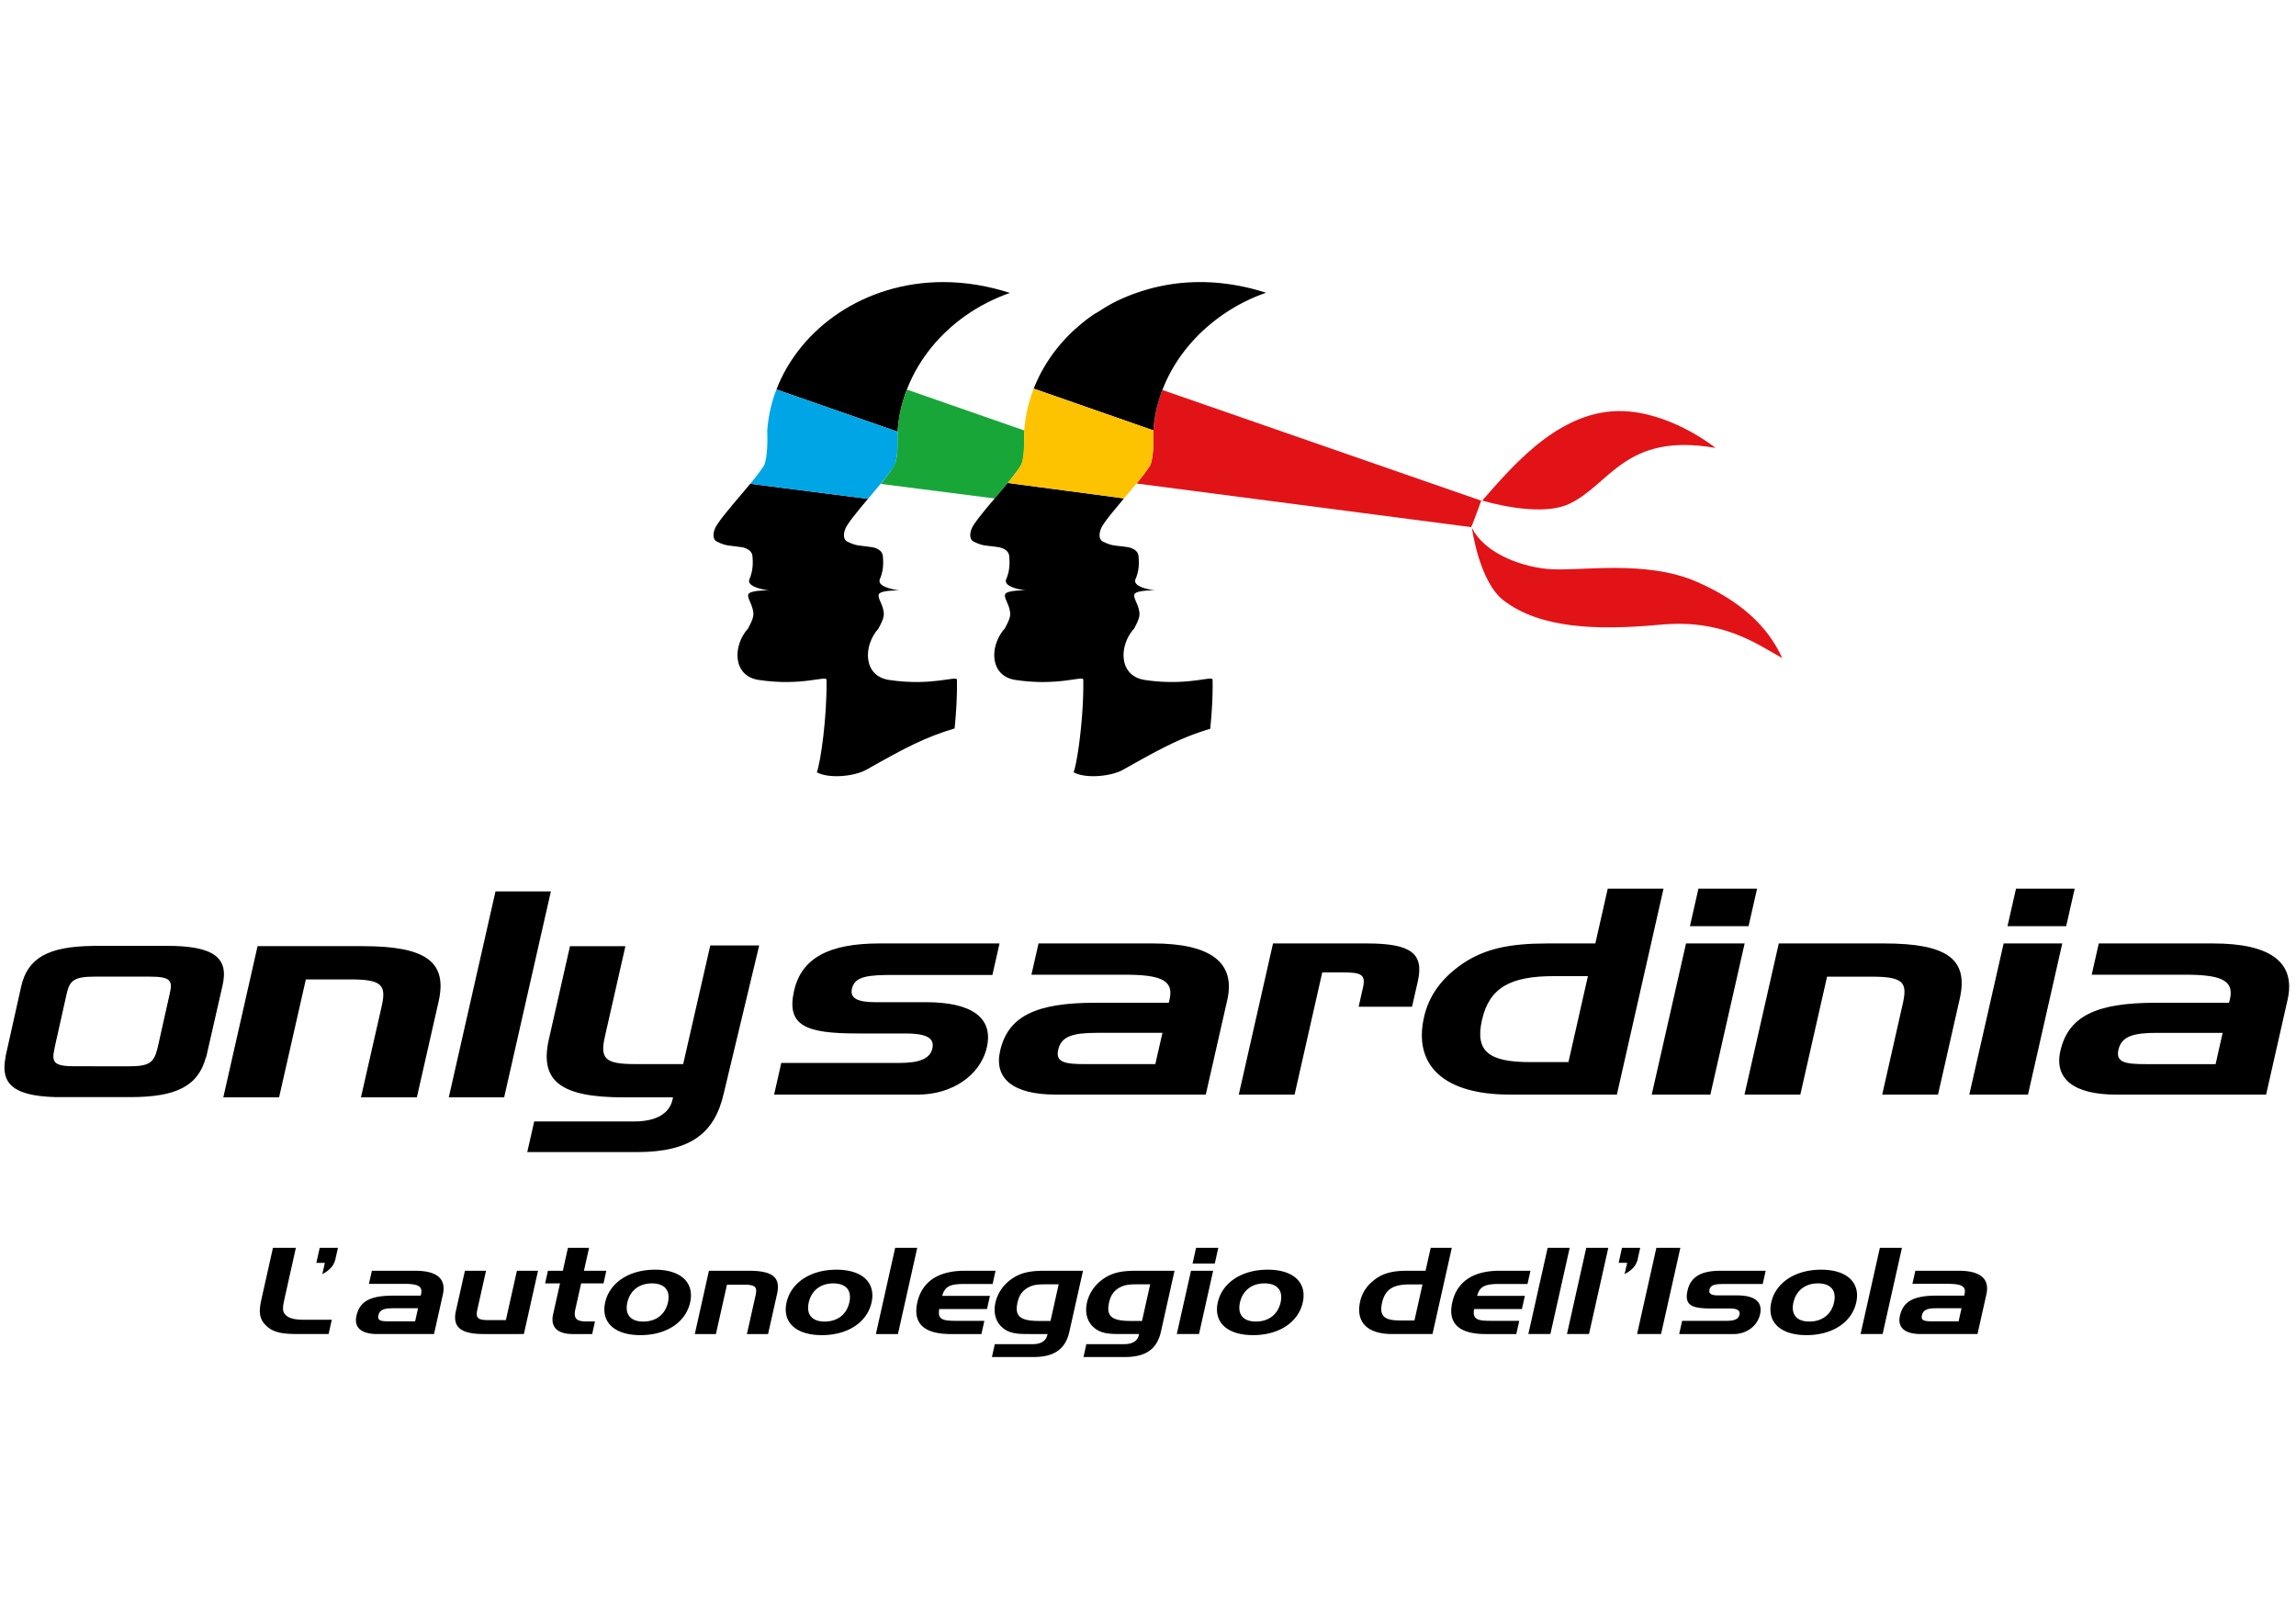
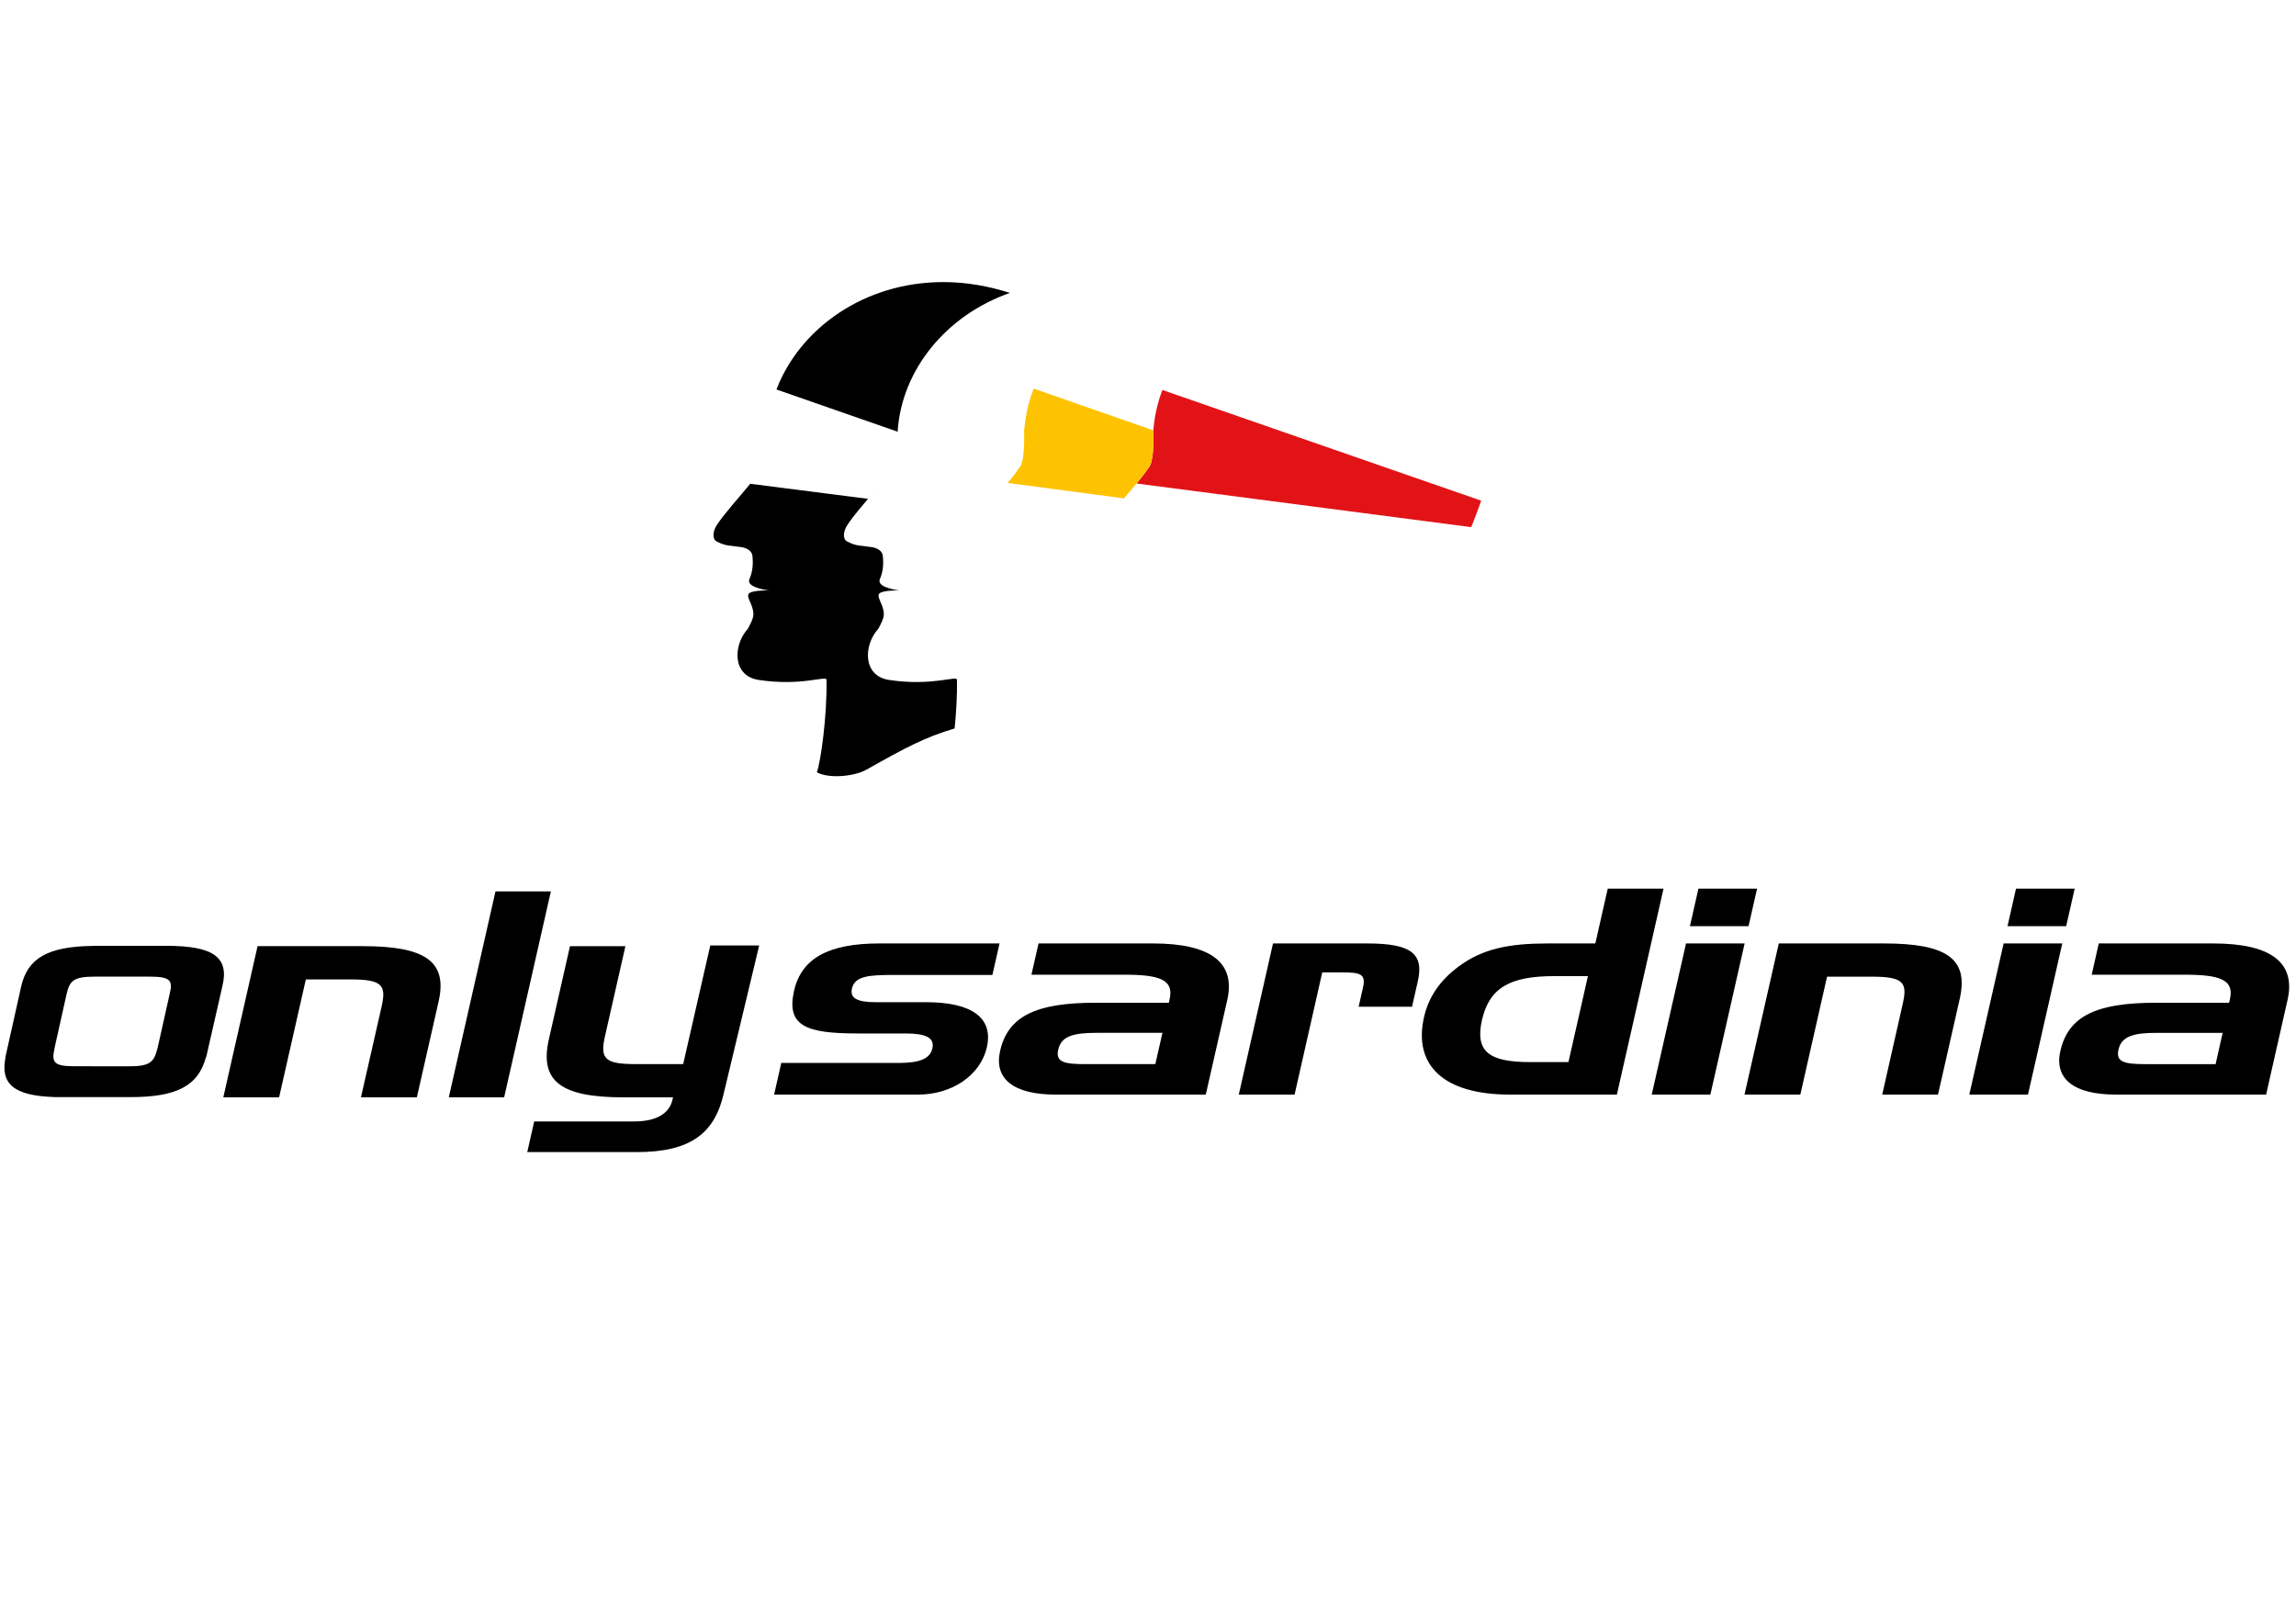
<svg xmlns="http://www.w3.org/2000/svg" height="1762" viewBox="182.34 154.488 393.434 187.839" width="2500">
  <path d="m336.382 291.928c3.434 0 5.325-.678 5.729-2.498.409-1.818-1.132-2.555-4.584-2.555h-8.26c-8.808 0-12.227-1.285-10.856-7.326 1.266-5.551 5.899-8.102 14.639-8.102h20.568l-1.224 5.4h-16.923c-4.344 0-6.662.201-7.149 2.357-.362 1.622.934 2.312 4.022 2.312h8.674c7.973 0 11.551 2.751 10.427 7.718-1.102 4.869-6.039 8.115-11.746 8.115h-24.709l1.227-5.422h20.165zm43.524-20.48c9.913 0 14.186 3.289 12.739 9.668l-3.687 16.235h-25.731c-7.223 0-10.59-2.71-9.514-7.475 1.351-5.995 6.211-8.263 16.314-8.263h12.597c.061-.242.1-.441.141-.629.748-3.297-1.664-4.179-7.728-4.179h-15.955l1.217-5.358h19.607zm.404 20.683 1.224-5.361h-11.297c-4.068 0-6.051.602-6.568 2.898-.5 2.167 1.157 2.463 4.667 2.463zm36.273-20.683c7.569 0 9.796 1.721 8.701 6.527l-.986 4.325h-9.147l.756-3.343c.528-2.303-.521-2.546-3.615-2.546h-3.376l-4.739 20.938h-9.563l5.866-25.902h16.103zm24.446 25.902c-11.293 0-16.551-5.017-14.672-13.273.773-3.435 2.728-6.295 5.892-8.646 4.131-3.104 8.745-3.982 15.272-3.982h8.19l2.128-9.393h9.557l-7.994 35.295h-18.373zm13.412-20.301h-5.781c-7.434 0-11.1 1.908-12.371 7.511-1.228 5.409 1.176 7.224 8.27 7.224h6.543zm50.732-5.601c10.731 0 14.542 2.608 12.982 9.482l-3.723 16.42h-9.561l3.525-15.588c.818-3.586.156-4.619-5.281-4.619h-7.697l-4.579 20.207h-9.566l5.874-25.902zm21.166-2.959 1.458-6.434h10.055l-1.459 6.434zm-6.545 28.862 5.881-25.902h10.048l-5.873 25.902zm-47.875-28.862 1.46-6.434h10.051l-1.465 6.434zm-6.543 28.862 5.875-25.902h10.045l-5.873 25.902zm96.217-25.903c9.901 0 14.181 3.289 12.735 9.668l-3.674 16.235h-25.741c-7.216 0-10.598-2.71-9.514-7.475 1.36-5.995 6.2-8.263 16.319-8.263h12.585c.055-.242.111-.441.155-.629.745-3.297-1.673-4.179-7.728-4.179h-15.963l1.212-5.358h19.614zm.407 20.683 1.204-5.361h-11.286c-4.049 0-6.05.602-6.571 2.898-.487 2.167 1.164 2.463 4.679 2.463zm-317.495-20.218c10.723 0 14.556 2.611 12.992 9.495l-3.724 16.415h-9.578l3.542-15.578c.814-3.588.156-4.633-5.284-4.633h-7.703l-4.586 20.211h-9.556l5.869-25.91zm14.739 25.91 8.003-35.291h9.489l-8.005 35.291zm40.165-5.698h-8.151c-5.231 0-6.145-.884-5.251-4.772l3.502-15.439h-9.498l-3.623 15.987c-1.651 7.265 2.222 9.923 12.821 9.923h8.457c-.028.15-.066.287-.099.439-.538 2.363-2.829 3.692-6.542 3.692h-17.143l-1.192 5.251h18.788c9.291 0 13.354-3.297 14.889-10.081l6.068-25.334h-8.382zm-88.577-20.27h-12.578l-.008.017c-7.604.094-11.176 2.039-12.279 6.966l-2.7 12.091h.03c-.957 4.67 1.508 6.615 8.333 6.844l-.005.008 1.05.002h11.946c7.924.009 11.685-1.873 13.012-6.854h.042l2.757-12.091c1.256-5.056-1.558-6.983-9.6-6.983m.579 8.264-1.978 8.85-.128.538c-.588 2.328-1.345 3.01-4.907 2.995l-9.356-.007c-3.46-.006-3.889-.676-3.374-2.988l.107-.538 1.977-8.85c.519-2.32 1.259-2.984 4.83-2.984h9.418c3.579-.001 3.983.663 3.411 2.984" />
-   <path d="m436.331 195.542c5.586-6.346 14.013-16.427 25.392-15.236 7.964.814 14.578 6.216 14.578 6.216-15.527-2.701-18.031 6.303-25.094 9.605-5.165 2.422-14.876-.585-14.876-.585m-1.772 4.679c1.99 4.048 7.775 6.565 13.03 7.054 5.241.48 16.651-1.701 25.579 2.223 9.269 4.079 12.787 9.18 14.575 13.054-4.688-2.64-10.353-6.728-20.967-5.727-10.617.984-20.489.697-26.802-4.177-4.176-3.204-5.415-12.427-5.415-12.427" fill="#e21317" />
  <path d="m336.164 183.609c.713-10.492 8.321-19.823 19.225-23.648-3.588-1.156-7.429-1.858-11.415-1.858-13.55 0-24.573 7.948-28.584 18.406l20.777 7.241c0-.047 0-.093-.003-.141m-1.497 42.677c-4.483-.691-4.418-5.888-1.813-8.786 1.038-1.906 1.059-2.388.796-3.415-.3-1.189-1.158-2.215-.555-2.67.492-.383 2.363-.531 3.454-.439-1.626-.24-3.946-.785-3.432-1.98.653-1.501.6-2.903.507-3.95-.092-.945-1.078-1.384-1.837-1.51-2.162-.338-2.605-.127-4.291-.973-.819-.429-.645-1.84.086-2.887 1.014-1.576 3.14-3.982 5.022-6.234-.501.602-1.016 1.209-1.531 1.81l-20.159-2.581.249-.323c-2.055 2.517-4.754 5.491-5.944 7.328-.717 1.047-.897 2.458-.067 2.887 1.676.846 2.121.635 4.286.973.745.125 1.749.565 1.841 1.51.089 1.047.143 2.449-.514 3.95-.515 1.195 1.801 1.74 3.421 1.98-1.081-.092-2.948.057-3.449.439-.595.455.271 1.48.563 2.67.259 1.027.239 1.509-.798 3.415-2.612 2.898-2.667 8.095 1.825 8.786 7.456 1.133 11.693-.844 11.64-.007.108 6.206-.993 14.054-1.656 15.833 1.998 1.127 6.383.742 8.472-.433 6.927-3.906 10.1-5.573 15.136-7.077.271-2.672.45-5.645.404-8.323.046-.837-4.185 1.139-11.656.007" />
-   <path d="m331.073 195.251c.516-.602 1.03-1.209 1.531-1.81.958-1.138 1.854-2.234 2.505-3.162.006-.003.013-.008.013-.011.059-.089.12-.175.179-.26.009-.009.012-.019.019-.03.057-.08.11-.162.158-.241l.02-.025c.051-.077.1-.157.144-.234.523-1.328.598-3.758.525-5.727l-20.777-7.242a24.254 24.254 0 0 0 -1.579 7.101c.043 1.199.038 2.597-.092 3.811-.034.354-.08.688-.142.994a6.483 6.483 0 0 1 -.284 1.064c-.478.787-1.245 1.785-2.13 2.869l-.249.323z" fill="#00a5e6" />
-   <path d="m357.812 183.609c.006-.027.007-.05.009-.085l-20.075-6.995c-.869 2.268-1.457 4.483-1.577 7.099 0 2.139.041 4.458-.482 5.63-.095.309-.542.954-.8 1.324-.666.946-.765 1.02-.765 1.02l-.849 1.093 19.513 2.495c1.772-2.088 3.633-4.253 4.506-5.711.638-1.226.593-3.883.52-5.87" fill="#19a639" />
  <path d="m379.457 189.479c-.233.37-.523.79-.859 1.244-.01.012-.016.019-.021.036a50.49 50.49 0 0 1 -1.478 1.867l57.341 7.473c.631-1.488 1.715-4.531 1.715-4.531l-54.627-18.972a24.225 24.225 0 0 0 -1.555 7.015c.073 1.985.007 4.508-.516 5.868" fill="#e21317" />
-   <path d="m374.936 195.178-19.914-2.653c-.705.861-1.479 1.768-2.236 2.664-.67.785-1.322 1.56-1.909 2.283-.081.101-.157.197-.235.291-.563.706-1.07 1.366-1.424 1.912-.72 1.047-.891 2.458-.07 2.887 1.683.845 2.131.635 4.282.973.761.126 1.757.565 1.839 1.51.092 1.047.158 2.448-.504 3.95-.511 1.195 1.805 1.74 3.426 1.98-1.08-.092-2.957.057-3.447.439-.605.455.264 1.479.559 2.67.261 1.027.237 1.509-.807 3.416-2.597 2.896-2.65 8.094 1.83 8.785 7.461 1.133 11.707-.843 11.64-.007.046 2.76-.144 5.817-.428 8.542-.351 3.415-.856 6.305-1.224 7.291 1.988 1.127 6.38.742 8.469-.432 6.849-3.859 10.018-5.532 14.931-7.016.281-2.691.467-5.692.404-8.386.063-.72-3.131.656-8.831.308a29.808 29.808 0 0 1 -2.812-.301c-4.474-.691-4.429-5.889-1.806-8.785 1.032-1.907 1.046-2.389.788-3.416-.304-1.19-1.153-2.215-.555-2.67.494-.383 2.361-.531 3.455-.439-1.625-.24-3.948-.785-3.431-1.98.651-1.501.601-2.902.503-3.95-.088-.945-1.077-1.384-1.835-1.51-2.158-.337-2.604-.127-4.285-.973-.824-.429-.65-1.84.07-2.887.351-.546.848-1.195 1.415-1.904zm5.044-11.657c.167-2.424.693-4.687 1.547-6.926 1.52-3.977 4.057-7.584 7.357-10.536a30.624 30.624 0 0 1 10.406-6.127c-3.553-1.138-7.363-1.829-11.305-1.829-3.771 0-7.326.634-10.602 1.753a30.678 30.678 0 0 0 -3.989 1.654c-.977.493-1.89 1.063-2.789 1.641-.271.17-.57.314-.838.491a27.657 27.657 0 0 0 -3.074 2.431c-.052.045-.111.077-.153.119-3.153 2.87-5.575 6.351-7.062 10.168l19.861 6.934.638.221" />
  <path d="m379.965 183.593c.007-.023.009-.045.013-.077l-.639-.221-19.86-6.934c-.026.073-.061.148-.087.227-.021.051-.042.102-.06.155a24.576 24.576 0 0 0 -1.451 6.396c-.012.13-.051.247-.061.371v.013c-.002.034-.002.058-.009.085.033.9.041 1.911-.015 2.873-.047 1.005-.151 1.889-.332 2.472a4.531 4.531 0 0 1 -.174.524c-.498.832-1.324 1.895-2.27 3.047l19.914 2.653c.729-.858 1.473-1.729 2.151-2.552.982-1.196 1.846-2.303 2.361-3.161.534-1.357.593-3.881.519-5.871" fill="#fdc300" />
-   <path d="m227.841 336.848c-1.165-1.195-1.132-2.492-.697-4.443l1.969-8.793h3.928l-1.813 8.109c-.043.207-.086.395-.125.574-.273 1.217-.445 2.102.049 2.68.662.781 1.735.965 3.403.965h4.64l-.549 2.447h-4.979c-2.706 0-4.467-.138-5.826-1.539m10.166-10.662h-1.461l.579-2.574h3.124l-.425 1.894c-.248 1.114-.915 1.897-2.252 2.614zm15.472 1.357c3.759 0 5.344 1.377 4.752 4.057l-1.521 6.787h-9.744c-2.735 0-3.994-1.131-3.545-3.125.559-2.508 2.411-3.455 6.249-3.455h4.764c.021-.105.039-.188.062-.27.302-1.379-.602-1.752-2.893-1.752h-6.046l.506-2.242zm-.004 8.666.497-2.24h-4.269c-1.541 0-2.293.246-2.519 1.209-.2.906.427 1.031 1.755 1.031zm11.807 2.18c-3.935 0-5.447-1.133-4.818-3.971l1.542-6.875h3.618l-1.489 6.648c-.321 1.441.065 1.813 1.97 1.813h2.919l1.892-8.461h3.618l-2.425 10.846zm13.504-10.846.875-3.932h3.623l-.885 3.932h3.836l-.479 2.164h-3.835l-.98 4.383c-.336 1.502.015 2.141 1.867 2.141h1.484l-.481 2.158h-3.31c-2.633 0-3.879-1.172-3.381-3.396l1.185-5.285h-2.559l.481-2.164h2.559zm13.293 11.032c-4.48 0-6.787-2.24-6.042-5.598.754-3.373 4.072-5.617 8.547-5.617 4.461 0 6.771 2.244 6.015 5.617-.746 3.357-4.012 5.598-8.52 5.598m.488-2.326c2.144 0 3.757-1.172 4.229-3.271.471-2.098-.597-3.27-2.756-3.27-2.112 0-3.727 1.172-4.2 3.27-.467 2.099.596 3.271 2.727 3.271m18.08-8.706c4.063 0 5.489 1.092 4.846 3.975l-1.54 6.871h-3.626l1.462-6.521c.339-1.504.099-1.936-1.958-1.936h-2.92l-1.895 8.457h-3.616l2.421-10.846zm12.52 11.032c-4.484 0-6.8-2.24-6.046-5.598.756-3.373 4.067-5.617 8.552-5.617 4.453 0 6.762 2.244 6.014 5.617-.75 3.357-4.021 5.598-8.52 5.598m.491-2.326c2.132 0 3.752-1.172 4.219-3.271.47-2.098-.593-3.27-2.757-3.27-2.106 0-3.726 1.172-4.196 3.27-.466 2.099.598 3.271 2.734 3.271m8.772 2.14 3.304-14.777h3.782l-3.307 14.777zm7.097-5.412c.794-3.545 3.561-5.434 8.121-5.434h5.291l-.51 2.266h-4.794c-2.317 0-3.376.305-3.841 2.039h8.179l-.505 2.258h-8.177c-.32 1.793.566 2.018 2.905 2.018h4.822l-.508 2.266h-5.292c-4.559-.001-6.486-1.85-5.691-5.413m19.903 9.35h-7.115l.49-2.205h6.492c1.406 0 2.279-.555 2.502-1.547a.828.828 0 0 0 .041-.186h-2.939c-2.083 0-3.614-.018-4.889-1.193-1.061-.965-1.48-2.469-1.096-4.199.383-1.705 1.479-3.209 2.968-4.176 1.526-1.012 3.175-1.277 5.446-1.277h6.59l-2.342 10.459c-.656 2.921-2.527 4.324-6.148 4.324m2.92-6.18 1.402-6.279h-1.876c-1.198 0-2.11 0-2.947.35-1.296.557-1.933 1.422-2.234 2.779-.556 2.496.677 3.15 3.773 3.15zm12.766 6.18h-7.113l.488-2.205h6.496c1.404 0 2.28-.555 2.497-1.547.023-.063.031-.123.045-.186h-2.942c-2.084 0-3.611-.018-4.888-1.193-1.061-.965-1.485-2.469-1.099-4.199.383-1.705 1.477-3.209 2.969-4.176 1.533-1.012 3.178-1.277 5.448-1.277h6.587l-2.334 10.459c-.659 2.921-2.538 4.324-6.154 4.324m2.915-6.18 1.4-6.279h-1.875c-1.194 0-2.106 0-2.939.35-1.296.557-1.935 1.422-2.233 2.779-.557 2.496.677 3.15 3.773 3.15zm5.963 2.242 2.431-10.844h3.795l-2.421 10.844zm2.698-12.08.605-2.697h3.81l-.604 2.697zm10.37 12.266c-4.487 0-6.798-2.24-6.045-5.598.752-3.373 4.071-5.617 8.554-5.617 4.45 0 6.761 2.244 6.006 5.617-.755 3.357-4.013 5.598-8.515 5.598m.493-2.326c2.131 0 3.744-1.172 4.224-3.271.467-2.098-.602-3.27-2.766-3.27-2.112 0-3.723 1.172-4.194 3.27-.471 2.099.596 3.271 2.736 3.271m23.304 2.138c-4.271 0-6.224-2.096-5.454-5.555.321-1.441 1.081-2.635 2.297-3.619 1.597-1.297 3.337-1.67 5.815-1.67h3.1l.881-3.932h3.618l-3.308 14.775h-6.949zm5.236-8.5h-2.188c-2.813 0-4.215.807-4.745 3.15-.504 2.266.388 3.025 3.078 3.025h2.473zm5.098 3.09c.791-3.545 3.553-5.434 8.113-5.434h5.289l-.508 2.266h-4.791c-2.316 0-3.382.305-3.843 2.039h8.183l-.508 2.258h-8.184c-.32 1.793.566 2.018 2.912 2.018h4.818l-.506 2.266h-5.285c-4.555-.001-6.489-1.85-5.69-5.413m13.037 5.412 3.311-14.777h3.774l-3.306 14.777zm6.619 0 3.305-14.777h3.779l-3.309 14.777zm10.318-12.203h-1.461l.574-2.574h3.121l-.42 1.894c-.25 1.114-.917 1.897-2.258 2.614zm1.697 12.203 3.305-14.777h4.112l-3.307 14.777zm15.35-2.265c1.303 0 2.021-.283 2.193-1.047.166-.762-.408-1.068-1.713-1.068h-3.134c-3.331 0-4.616-.537-4.052-3.068.519-2.326 2.295-3.396 5.607-3.396h7.784l-.505 2.266h-6.407c-1.639 0-2.517.08-2.72.986-.151.678.331.971 1.502.971h3.279c3.027 0 4.359 1.152 3.891 3.227-.457 2.041-2.348 3.396-4.508 3.396h-9.351l.505-2.266h7.629zm13.68 2.451c-4.475 0-6.793-2.24-6.039-5.598.748-3.373 4.074-5.617 8.549-5.617 4.455 0 6.768 2.244 6.014 5.617-.752 3.357-4.013 5.598-8.524 5.598m.49-2.326c2.141 0 3.758-1.172 4.229-3.271.469-2.098-.598-3.27-2.76-3.27-2.11 0-3.721 1.172-4.196 3.27-.468 2.099.596 3.271 2.727 3.271m8.776 2.14 3.309-14.777h3.782l-3.314 14.777zm16.813-10.846c3.749 0 5.339 1.377 4.745 4.057l-1.52 6.787h-9.742c-2.738 0-3.996-1.131-3.55-3.125.562-2.508 2.415-3.455 6.247-3.455h4.768c.021-.105.042-.188.058-.27.313-1.379-.597-1.752-2.891-1.752h-6.042l.5-2.242zm-.013 8.666.5-2.24h-4.268c-1.547 0-2.298.246-2.514 1.209-.199.906.417 1.031 1.744 1.031z" />
</svg>